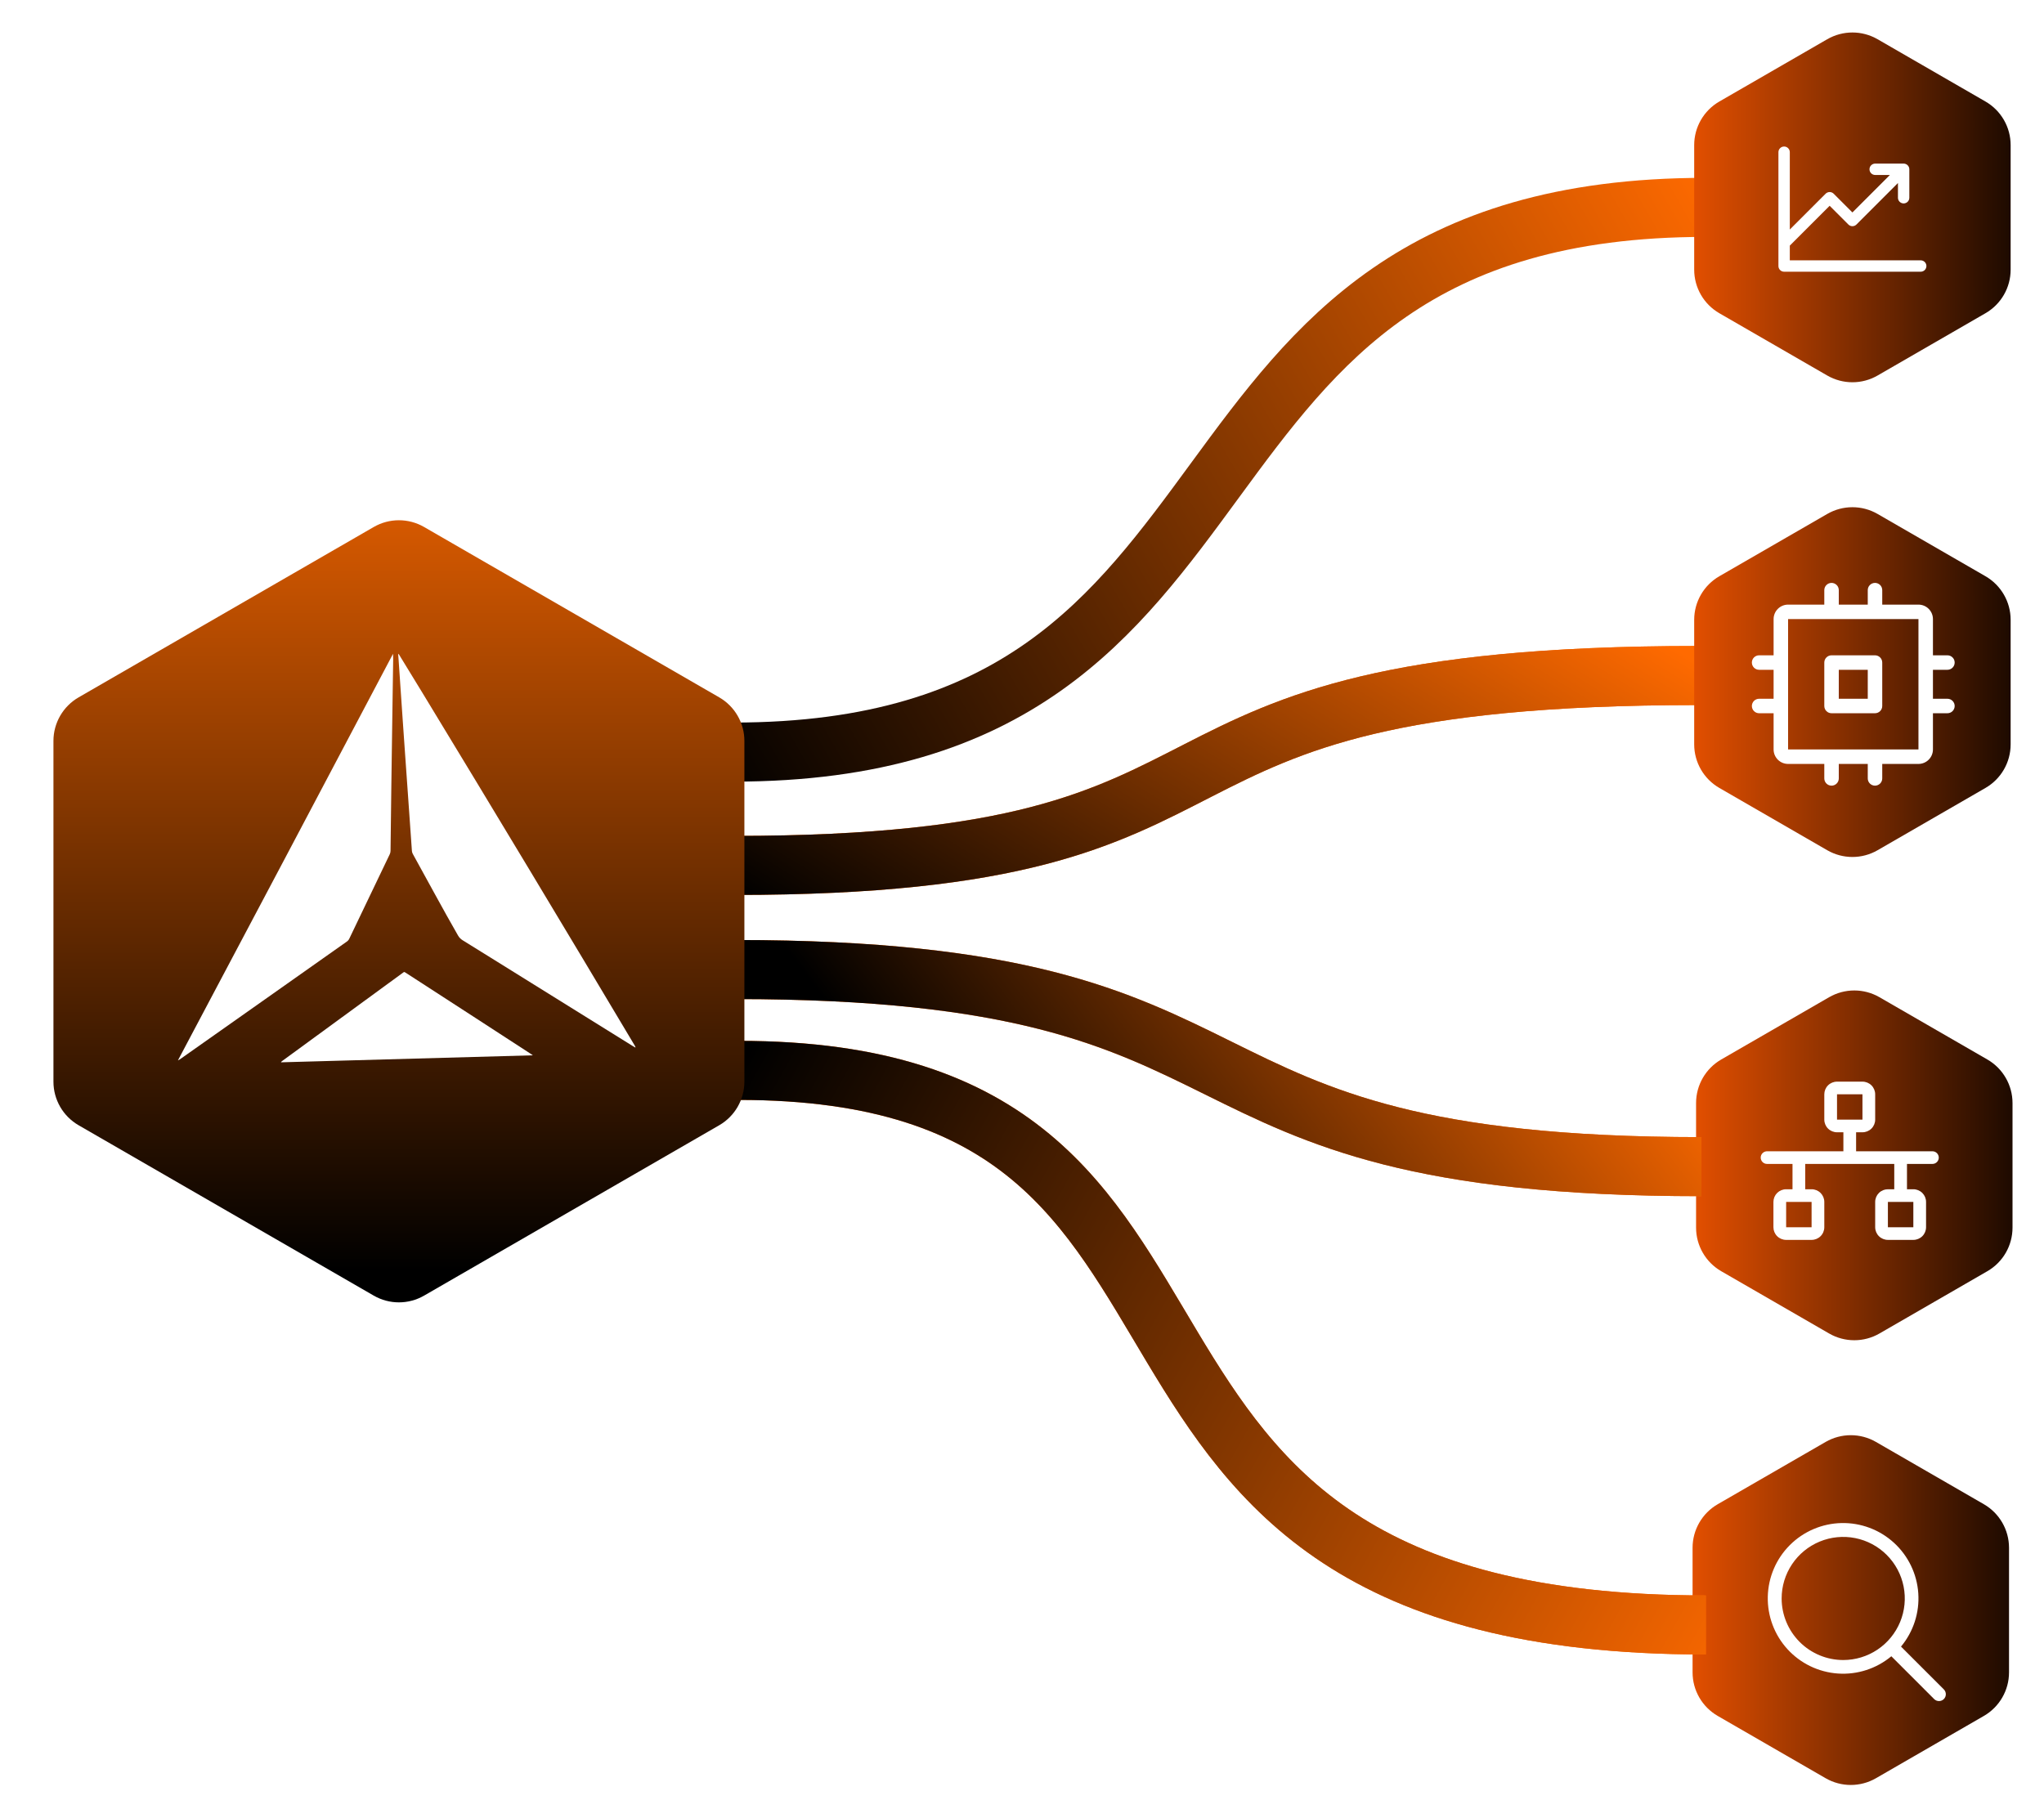
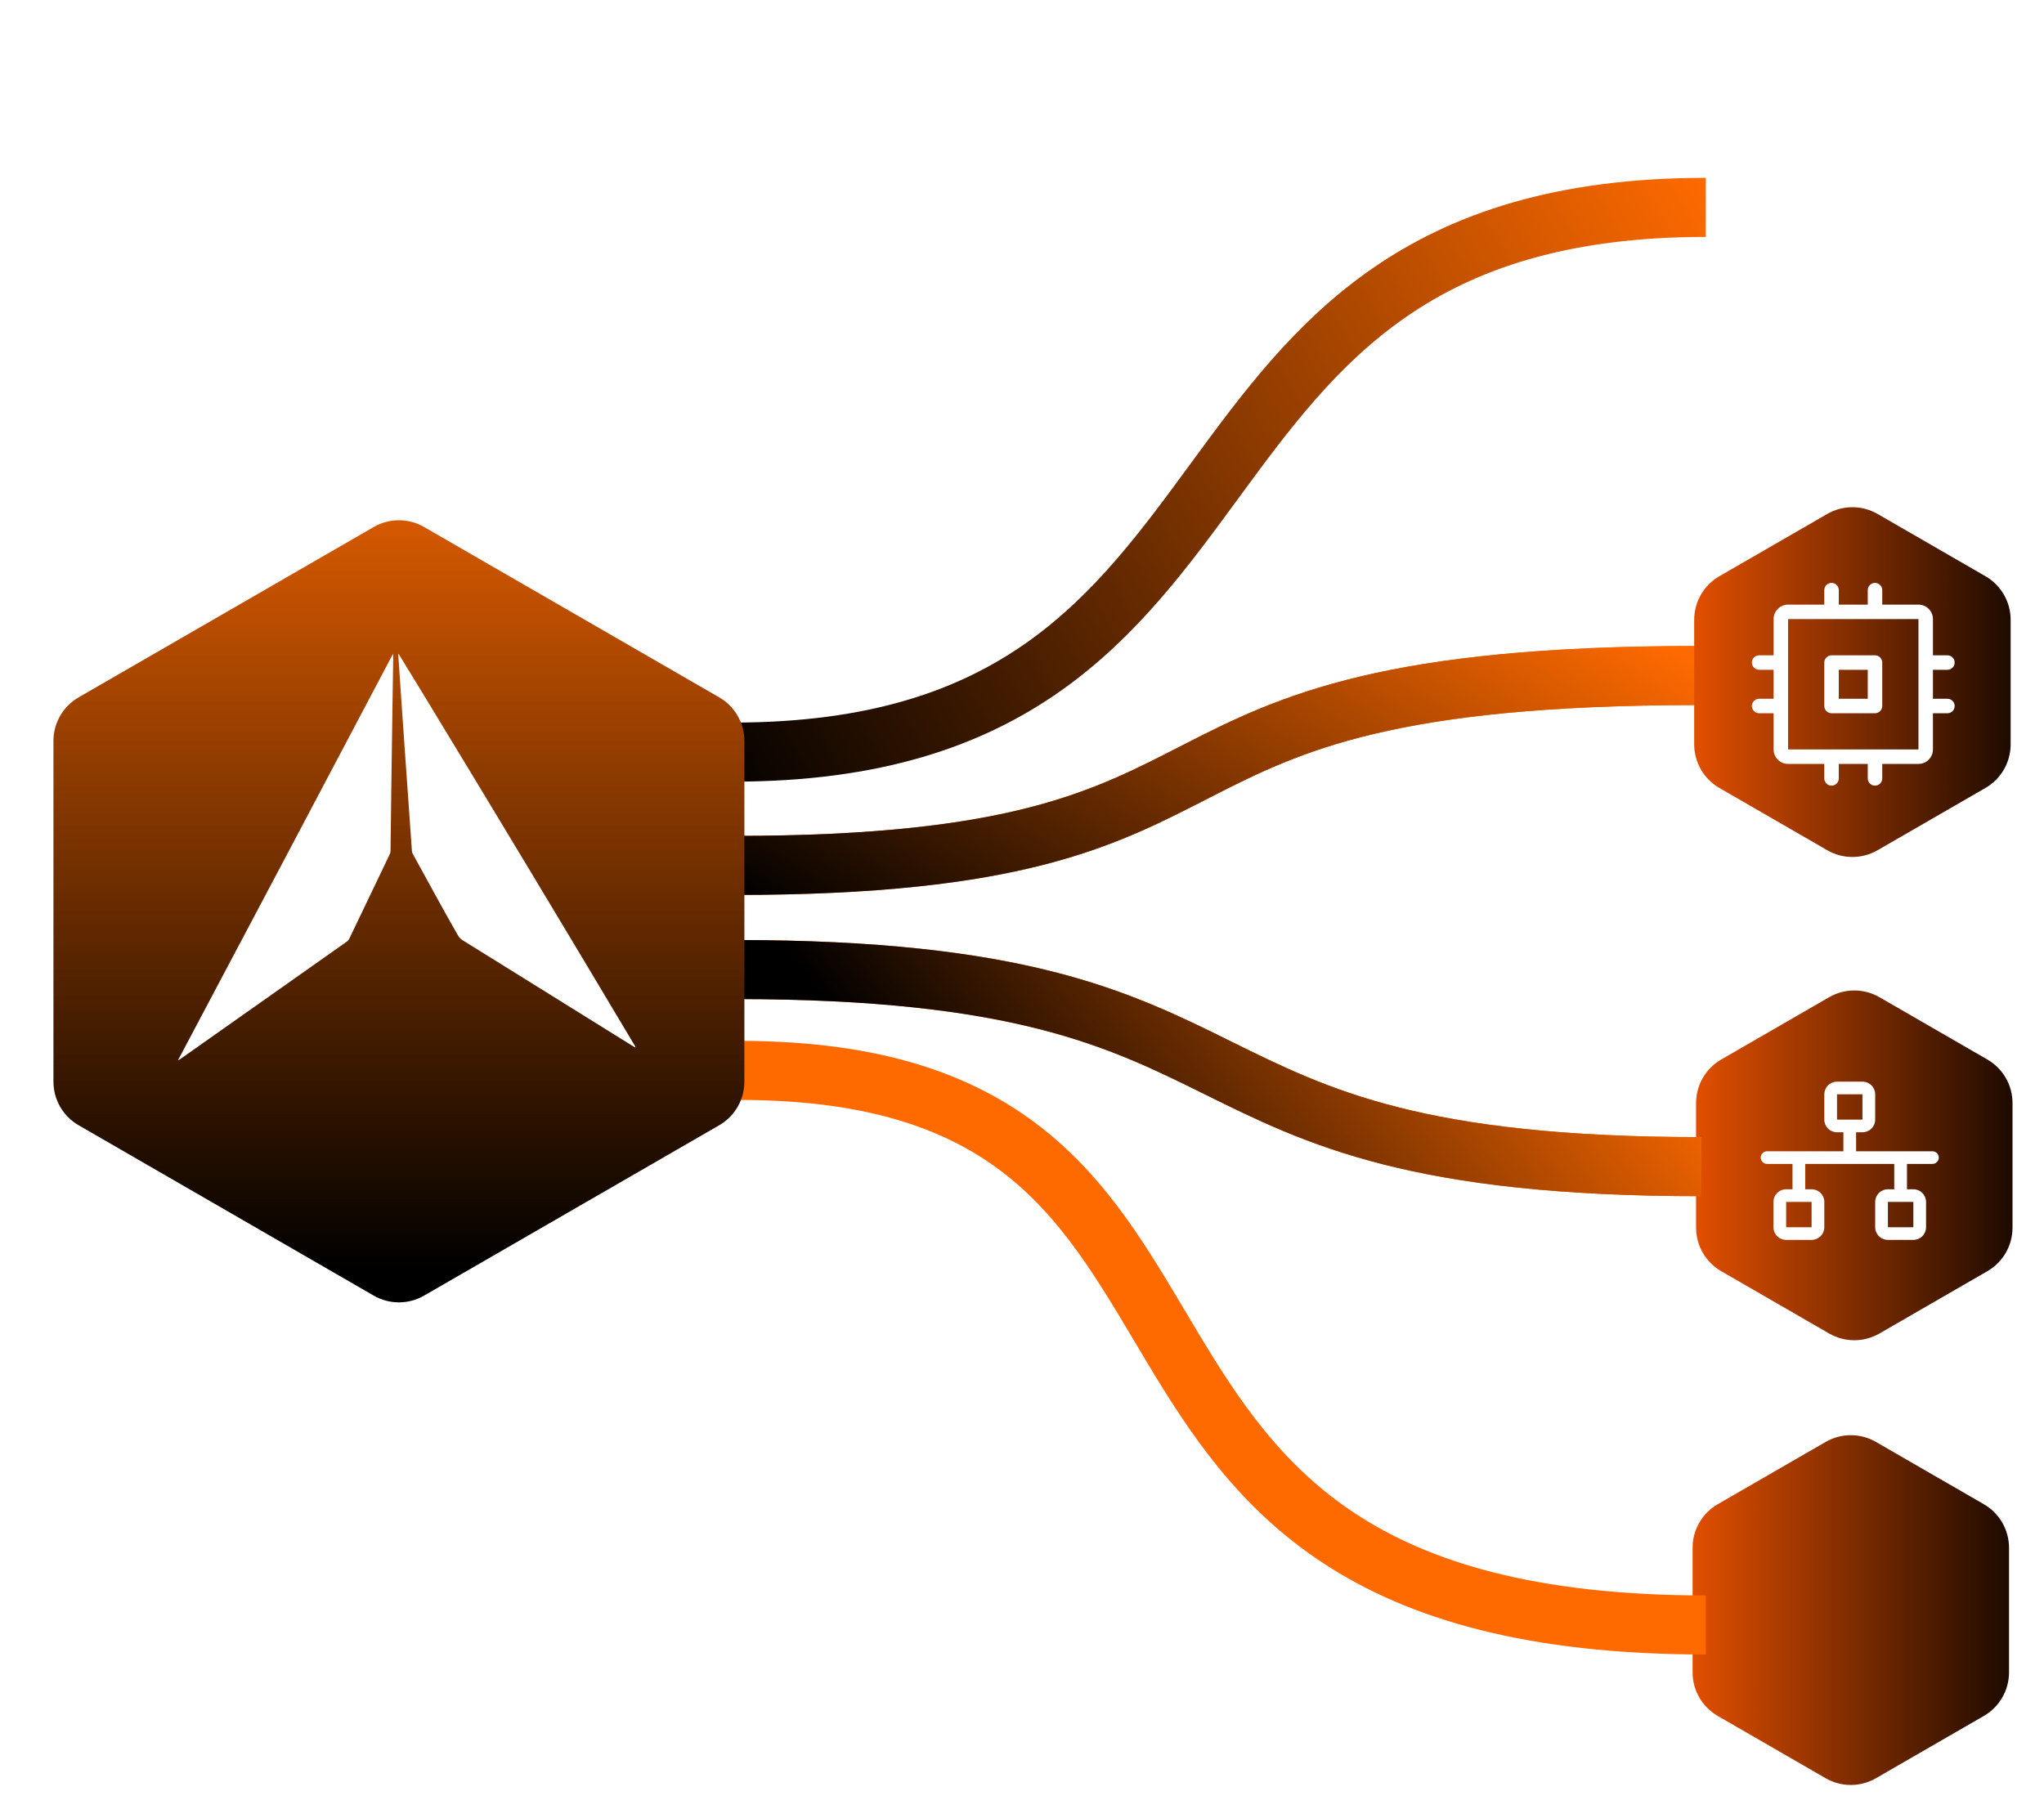
<svg xmlns="http://www.w3.org/2000/svg" width="579" height="515" viewBox="0 0 579 515" fill="none">
  <path d="M207.701 213.084C368.54 213.084 319.265 58.753 483.203 58.753" stroke="url(#paint0_linear_4106_1198)" stroke-width="16.735" />
  <g filter="url(#filter0_di_4106_1198)">
-     <path d="M517.602 11.115C522.013 8.569 527.447 8.569 531.858 11.115L562.422 28.762C566.833 31.308 569.55 36.014 569.55 41.107V76.4C569.55 81.493 566.833 86.199 562.422 88.745L531.858 106.392C527.447 108.938 522.013 108.938 517.602 106.392L487.038 88.745C482.627 86.199 479.91 81.493 479.91 76.4V41.107C479.91 36.014 482.627 31.308 487.038 28.762L517.602 11.115Z" fill="url(#paint1_linear_4106_1198)" />
-   </g>
+     </g>
  <g filter="url(#filter1_di_4106_1198)">
    <path d="M545.689 75.37C545.689 75.798 545.52 76.208 545.217 76.51C544.915 76.813 544.505 76.983 544.077 76.983H505.383C504.955 76.983 504.545 76.813 504.243 76.51C503.94 76.208 503.771 75.798 503.771 75.37V43.125C503.771 42.697 503.94 42.287 504.243 41.985C504.545 41.683 504.955 41.513 505.383 41.513C505.81 41.513 506.22 41.683 506.523 41.985C506.825 42.287 506.995 42.697 506.995 43.125V65.03L517.14 54.882C517.29 54.733 517.468 54.614 517.664 54.532C517.859 54.451 518.069 54.41 518.281 54.41C518.493 54.41 518.703 54.451 518.898 54.532C519.094 54.614 519.272 54.733 519.422 54.882L524.73 60.193L535.349 49.574H531.179C530.751 49.574 530.341 49.404 530.039 49.102C529.737 48.8 529.567 48.389 529.567 47.962C529.567 47.534 529.737 47.124 530.039 46.822C530.341 46.519 530.751 46.349 531.179 46.349H539.24C539.668 46.349 540.078 46.519 540.38 46.822C540.683 47.124 540.853 47.534 540.853 47.962V56.023C540.853 56.451 540.683 56.861 540.38 57.163C540.078 57.465 539.668 57.635 539.24 57.635C538.813 57.635 538.403 57.465 538.1 57.163C537.798 56.861 537.628 56.451 537.628 56.023V51.853L525.871 63.613C525.721 63.763 525.543 63.882 525.347 63.963C525.152 64.044 524.942 64.086 524.73 64.086C524.518 64.086 524.308 64.044 524.113 63.963C523.917 63.882 523.739 63.763 523.589 63.613L518.281 58.303L506.995 69.588V73.758H544.077C544.505 73.758 544.915 73.928 545.217 74.23C545.52 74.533 545.689 74.943 545.689 75.37Z" fill="white" />
  </g>
  <path d="M208.092 245.192C368.93 245.192 306.25 191.391 481.034 191.391" stroke="#FF6A00" stroke-width="16.735" />
  <path d="M208.092 245.192C368.93 245.192 306.25 191.391 481.034 191.391" stroke="url(#paint2_linear_4106_1198)" stroke-width="16.735" />
  <g filter="url(#filter2_di_4106_1198)">
    <path d="M517.602 145.612C522.013 143.066 527.447 143.066 531.858 145.612L562.422 163.259C566.833 165.805 569.55 170.511 569.55 175.604V210.897C569.55 215.99 566.833 220.696 562.422 223.242L531.858 240.889C527.447 243.435 522.013 243.435 517.602 240.889L487.038 223.242C482.627 220.696 479.91 215.99 479.91 210.897V175.604C479.91 170.511 482.627 165.805 487.038 163.259L517.602 145.612Z" fill="url(#paint3_linear_4106_1198)" />
  </g>
  <path d="M531.127 185.663H518.817C518.273 185.663 517.751 185.879 517.367 186.264C516.982 186.649 516.766 187.171 516.766 187.715V200.025C516.766 200.569 516.982 201.091 517.367 201.476C517.751 201.86 518.273 202.076 518.817 202.076H531.127C531.671 202.076 532.193 201.86 532.578 201.476C532.963 201.091 533.179 200.569 533.179 200.025V187.715C533.179 187.171 532.963 186.649 532.578 186.264C532.193 185.879 531.671 185.663 531.127 185.663ZM529.076 197.973H520.869V189.766H529.076V197.973ZM551.644 197.973H547.541V189.766H551.644C552.188 189.766 552.71 189.55 553.095 189.166C553.48 188.781 553.696 188.259 553.696 187.715C553.696 187.171 553.48 186.649 553.095 186.264C552.71 185.879 552.188 185.663 551.644 185.663H547.541V175.405C547.541 174.317 547.108 173.273 546.339 172.503C545.569 171.734 544.526 171.301 543.437 171.301H533.179V167.198C533.179 166.654 532.963 166.132 532.578 165.747C532.193 165.363 531.671 165.146 531.127 165.146C530.583 165.146 530.061 165.363 529.677 165.747C529.292 166.132 529.076 166.654 529.076 167.198V171.301H520.869V167.198C520.869 166.654 520.653 166.132 520.268 165.747C519.883 165.363 519.361 165.146 518.817 165.146C518.273 165.146 517.751 165.363 517.367 165.747C516.982 166.132 516.766 166.654 516.766 167.198V171.301H506.507C505.419 171.301 504.375 171.734 503.606 172.503C502.836 173.273 502.404 174.317 502.404 175.405V185.663H498.301C497.757 185.663 497.235 185.879 496.85 186.264C496.465 186.649 496.249 187.171 496.249 187.715C496.249 188.259 496.465 188.781 496.85 189.166C497.235 189.55 497.757 189.766 498.301 189.766H502.404V197.973H498.301C497.757 197.973 497.235 198.189 496.85 198.574C496.465 198.959 496.249 199.481 496.249 200.025C496.249 200.569 496.465 201.091 496.85 201.476C497.235 201.86 497.757 202.076 498.301 202.076H502.404V212.335C502.404 213.423 502.836 214.467 503.606 215.236C504.375 216.006 505.419 216.438 506.507 216.438H516.766V220.541C516.766 221.086 516.982 221.607 517.367 221.992C517.751 222.377 518.273 222.593 518.817 222.593C519.361 222.593 519.883 222.377 520.268 221.992C520.653 221.607 520.869 221.086 520.869 220.541V216.438H529.076V220.541C529.076 221.086 529.292 221.607 529.677 221.992C530.061 222.377 530.583 222.593 531.127 222.593C531.671 222.593 532.193 222.377 532.578 221.992C532.963 221.607 533.179 221.086 533.179 220.541V216.438H543.437C544.526 216.438 545.569 216.006 546.339 215.236C547.108 214.467 547.541 213.423 547.541 212.335V202.076H551.644C552.188 202.076 552.71 201.86 553.095 201.476C553.48 201.091 553.696 200.569 553.696 200.025C553.696 199.481 553.48 198.959 553.095 198.574C552.71 198.189 552.188 197.973 551.644 197.973ZM543.437 212.335H506.507V175.405H543.437V199.991C543.437 199.991 543.437 200.015 543.437 200.025C543.437 200.035 543.437 200.048 543.437 200.058V212.335Z" fill="white" />
  <g filter="url(#filter3_di_4106_1198)">
    <path d="M518.134 282.531C522.545 279.984 527.979 279.984 532.39 282.531L562.954 300.177C567.365 302.724 570.082 307.43 570.082 312.523V347.815C570.082 352.908 567.365 357.614 562.954 360.161L532.39 377.807C527.979 380.354 522.545 380.354 518.134 377.807L487.57 360.161C483.16 357.614 480.442 352.908 480.442 347.815V312.523C480.442 307.43 483.16 302.724 487.57 300.177L518.134 282.531Z" fill="url(#paint4_linear_4106_1198)" />
  </g>
  <path d="M547.391 326.18H525.774V320.799H527.575C528.531 320.799 529.447 320.421 530.123 319.749C530.799 319.076 531.178 318.164 531.178 317.212V310.039C531.178 309.087 530.799 308.175 530.123 307.502C529.447 306.83 528.531 306.452 527.575 306.452H520.37C519.414 306.452 518.498 306.83 517.822 307.502C517.146 308.175 516.767 309.087 516.767 310.039V317.212C516.767 318.164 517.146 319.076 517.822 319.749C518.498 320.421 519.414 320.799 520.37 320.799H522.171V326.18H500.553C500.076 326.18 499.617 326.369 499.28 326.705C498.942 327.041 498.752 327.497 498.752 327.973C498.752 328.449 498.942 328.905 499.28 329.241C499.617 329.578 500.076 329.767 500.553 329.767H507.759V336.94H505.958C505.002 336.94 504.086 337.318 503.41 337.991C502.734 338.664 502.355 339.576 502.355 340.527V347.701C502.355 348.652 502.734 349.565 503.41 350.237C504.086 350.91 505.002 351.288 505.958 351.288H513.164C514.119 351.288 515.036 350.91 515.711 350.237C516.387 349.565 516.767 348.652 516.767 347.701V340.527C516.767 339.576 516.387 338.664 515.711 337.991C515.036 337.318 514.119 336.94 513.164 336.94H511.362V329.767H536.583V336.94H534.781C533.826 336.94 532.909 337.318 532.234 337.991C531.558 338.664 531.178 339.576 531.178 340.527V347.701C531.178 348.652 531.558 349.565 532.234 350.237C532.909 350.91 533.826 351.288 534.781 351.288H541.987C542.943 351.288 543.859 350.91 544.535 350.237C545.21 349.565 545.59 348.652 545.59 347.701V340.527C545.59 339.576 545.21 338.664 544.535 337.991C543.859 337.318 542.943 336.94 541.987 336.94H540.186V329.767H547.391C547.869 329.767 548.327 329.578 548.665 329.241C549.003 328.905 549.193 328.449 549.193 327.973C549.193 327.497 549.003 327.041 548.665 326.705C548.327 326.369 547.869 326.18 547.391 326.18ZM520.37 310.039H527.575V317.212H520.37V310.039ZM513.164 347.701H505.958V340.527H513.164V347.701ZM541.987 347.701H534.781V340.527H541.987V347.701Z" fill="white" />
  <g filter="url(#filter4_di_4106_1198)">
    <path d="M517.143 408.531C521.554 405.984 526.988 405.984 531.399 408.531L561.963 426.177C566.374 428.724 569.091 433.43 569.091 438.523V473.815C569.091 478.908 566.374 483.614 561.963 486.161L531.399 503.807C526.988 506.354 521.554 506.354 517.143 503.807L486.579 486.161C482.168 483.614 479.451 478.908 479.451 473.815V438.523C479.451 433.43 482.168 428.724 486.579 426.177L517.143 408.531Z" fill="url(#paint5_linear_4106_1198)" />
  </g>
-   <path d="M550.625 478.641L538.496 466.514C542.011 462.293 543.764 456.88 543.39 451.4C543.016 445.92 540.544 440.795 536.487 437.091C532.431 433.388 527.102 431.39 521.611 431.515C516.119 431.64 510.888 433.877 507.003 437.761C503.119 441.645 500.882 446.877 500.757 452.369C500.633 457.86 502.63 463.188 506.333 467.245C510.037 471.301 515.162 473.774 520.642 474.148C526.122 474.522 531.536 472.769 535.756 469.254L547.883 481.383C548.063 481.563 548.277 481.706 548.512 481.803C548.747 481.901 548.999 481.951 549.254 481.951C549.509 481.951 549.761 481.901 549.996 481.803C550.231 481.706 550.445 481.563 550.625 481.383C550.805 481.203 550.948 480.989 551.045 480.754C551.143 480.519 551.193 480.266 551.193 480.012C551.193 479.757 551.143 479.505 551.045 479.27C550.948 479.034 550.805 478.821 550.625 478.641ZM504.681 452.881C504.681 449.431 505.704 446.059 507.621 443.191C509.537 440.322 512.261 438.087 515.448 436.767C518.635 435.447 522.142 435.101 525.525 435.774C528.909 436.447 532.017 438.108 534.456 440.548C536.895 442.987 538.556 446.095 539.229 449.478C539.902 452.861 539.557 456.368 538.237 459.555C536.916 462.742 534.681 465.466 531.813 467.383C528.945 469.299 525.572 470.322 522.123 470.322C517.499 470.317 513.065 468.478 509.796 465.208C506.526 461.938 504.686 457.505 504.681 452.881Z" fill="white" />
  <path d="M208.283 274.692C369.122 274.692 321.126 330.537 481.964 330.537" stroke="#FF6A00" stroke-width="16.735" />
  <path d="M208.283 274.692C369.122 274.692 321.126 330.537 481.964 330.537" stroke="url(#paint6_linear_4106_1198)" stroke-width="16.735" />
  <path d="M209.251 303.265C370.089 303.265 284.867 460.385 483.203 460.385" stroke="#FF6A00" stroke-width="16.735" />
-   <path d="M209.251 303.265C370.089 303.265 284.867 460.385 483.203 460.385" stroke="url(#paint7_linear_4106_1198)" stroke-width="16.735" />
  <g filter="url(#filter5_di_4106_1198)">
    <path d="M105.872 149.307C110.283 146.761 115.717 146.761 120.128 149.307L203.733 197.577C208.144 200.123 210.861 204.829 210.861 209.922L210.861 306.462C210.861 311.554 208.144 316.261 203.733 318.807L120.128 367.077C115.717 369.623 110.283 369.623 105.872 367.077L22.267 318.807C17.856 316.261 15.139 311.554 15.139 306.462L15.139 209.922C15.139 204.829 17.856 200.123 22.267 197.577L105.872 149.307Z" fill="url(#paint8_linear_4106_1198)" />
  </g>
  <path d="M111.334 185.239C111.348 185.741 111.362 186.243 111.376 186.746C111.329 190.068 111.279 193.394 111.226 196.723C111.139 202.838 111.051 208.954 110.961 215.069C110.922 217.932 110.883 220.797 110.841 223.663C110.771 229.473 110.699 235.281 110.625 241.087C110.621 241.418 110.543 241.744 110.395 242.044C106.554 250.043 102.722 258.044 98.898 266.045C98.711 266.384 98.433 266.67 98.093 266.877L75.019 283.163L51.116 300.019C50.9 300.184 50.661 300.319 50.405 300.421C70.758 262.049 91.068 223.655 111.334 185.239Z" fill="white" />
  <path d="M112.877 185.195C115.172 188.95 117.478 192.699 119.763 196.46C139.92 229.627 159.926 262.873 179.781 296.197C179.908 296.385 179.991 296.596 180.025 296.816C179.795 296.681 179.554 296.561 179.329 296.421L141.017 272.582C137.722 270.524 134.414 268.47 131.094 266.421C130.52 266.078 130.053 265.6 129.738 265.036C125.36 257.414 121.216 249.665 116.965 241.989C116.806 241.721 116.709 241.425 116.682 241.119C116.443 237.559 116.182 234 115.932 230.435C115.5 224.364 115.072 218.292 114.648 212.22C114.459 209.506 114.265 206.792 114.081 204.073C113.665 198.032 113.253 191.99 112.843 185.947C112.837 185.7 112.711 185.447 112.92 185.209L112.877 185.195Z" fill="white" />
-   <path d="M79.573 300.977C79.712 300.757 79.907 300.576 80.141 300.45L113.676 275.934L113.936 275.748C114.535 275.343 114.351 275.226 115.107 275.715L134.741 288.439L150.121 298.433C150.358 298.585 150.585 298.752 150.937 298.992L79.573 300.977Z" fill="white" />
  <defs>
    <filter id="filter0_di_4106_1198" x="471.61" y="0.906" width="106.24" height="115.696" filterUnits="userSpaceOnUse" color-interpolation-filters="sRGB">
      <feFlood flood-opacity="0" result="BackgroundImageFix" />
      <feColorMatrix in="SourceAlpha" type="matrix" values="0 0 0 0 0 0 0 0 0 0 0 0 0 0 0 0 0 0 127 0" result="hardAlpha" />
      <feOffset />
      <feGaussianBlur stdDeviation="4.15" />
      <feComposite in2="hardAlpha" operator="out" />
      <feColorMatrix type="matrix" values="0 0 0 0 0 0 0 0 0 0 0 0 0 0 0 0 0 0 0.25 0" />
      <feBlend mode="normal" in2="BackgroundImageFix" result="effect1_dropShadow_4106_1198" />
      <feBlend mode="normal" in="SourceGraphic" in2="effect1_dropShadow_4106_1198" result="shape" />
      <feColorMatrix in="SourceAlpha" type="matrix" values="0 0 0 0 0 0 0 0 0 0 0 0 0 0 0 0 0 0 127 0" result="hardAlpha" />
      <feOffset />
      <feGaussianBlur stdDeviation="11.75" />
      <feComposite in2="hardAlpha" operator="arithmetic" k2="-1" k3="1" />
      <feColorMatrix type="matrix" values="0 0 0 0 1 0 0 0 0 1 0 0 0 0 1 0 0 0 0.25 0" />
      <feBlend mode="normal" in2="shape" result="effect2_innerShadow_4106_1198" />
    </filter>
    <filter id="filter1_di_4106_1198" x="476.35" y="14.092" width="96.761" height="90.311" filterUnits="userSpaceOnUse" color-interpolation-filters="sRGB">
      <feFlood flood-opacity="0" result="BackgroundImageFix" />
      <feColorMatrix in="SourceAlpha" type="matrix" values="0 0 0 0 0 0 0 0 0 0 0 0 0 0 0 0 0 0 127 0" result="hardAlpha" />
      <feOffset />
      <feGaussianBlur stdDeviation="2.962" />
      <feComposite in2="hardAlpha" operator="out" />
      <feColorMatrix type="matrix" values="0 0 0 0 0 0 0 0 0 0 0 0 0 0 0 0 0 0 0.25 0" />
      <feBlend mode="normal" in2="BackgroundImageFix" result="effect1_dropShadow_4106_1198" />
      <feBlend mode="normal" in="SourceGraphic" in2="effect1_dropShadow_4106_1198" result="shape" />
      <feColorMatrix in="SourceAlpha" type="matrix" values="0 0 0 0 0 0 0 0 0 0 0 0 0 0 0 0 0 0 127 0" result="hardAlpha" />
      <feOffset />
      <feGaussianBlur stdDeviation="8.386" />
      <feComposite in2="hardAlpha" operator="arithmetic" k2="-1" k3="1" />
      <feColorMatrix type="matrix" values="0 0 0 0 1 0 0 0 0 1 0 0 0 0 1 0 0 0 0.25 0" />
      <feBlend mode="normal" in2="shape" result="effect2_innerShadow_4106_1198" />
    </filter>
    <filter id="filter2_di_4106_1198" x="471.61" y="135.403" width="106.24" height="115.696" filterUnits="userSpaceOnUse" color-interpolation-filters="sRGB">
      <feFlood flood-opacity="0" result="BackgroundImageFix" />
      <feColorMatrix in="SourceAlpha" type="matrix" values="0 0 0 0 0 0 0 0 0 0 0 0 0 0 0 0 0 0 127 0" result="hardAlpha" />
      <feOffset />
      <feGaussianBlur stdDeviation="4.15" />
      <feComposite in2="hardAlpha" operator="out" />
      <feColorMatrix type="matrix" values="0 0 0 0 0 0 0 0 0 0 0 0 0 0 0 0 0 0 0.25 0" />
      <feBlend mode="normal" in2="BackgroundImageFix" result="effect1_dropShadow_4106_1198" />
      <feBlend mode="normal" in="SourceGraphic" in2="effect1_dropShadow_4106_1198" result="shape" />
      <feColorMatrix in="SourceAlpha" type="matrix" values="0 0 0 0 0 0 0 0 0 0 0 0 0 0 0 0 0 0 127 0" result="hardAlpha" />
      <feOffset />
      <feGaussianBlur stdDeviation="11.75" />
      <feComposite in2="hardAlpha" operator="arithmetic" k2="-1" k3="1" />
      <feColorMatrix type="matrix" values="0 0 0 0 1 0 0 0 0 1 0 0 0 0 1 0 0 0 0.25 0" />
      <feBlend mode="normal" in2="shape" result="effect2_innerShadow_4106_1198" />
    </filter>
    <filter id="filter3_di_4106_1198" x="472.142" y="272.321" width="106.24" height="115.696" filterUnits="userSpaceOnUse" color-interpolation-filters="sRGB">
      <feFlood flood-opacity="0" result="BackgroundImageFix" />
      <feColorMatrix in="SourceAlpha" type="matrix" values="0 0 0 0 0 0 0 0 0 0 0 0 0 0 0 0 0 0 127 0" result="hardAlpha" />
      <feOffset />
      <feGaussianBlur stdDeviation="4.15" />
      <feComposite in2="hardAlpha" operator="out" />
      <feColorMatrix type="matrix" values="0 0 0 0 0 0 0 0 0 0 0 0 0 0 0 0 0 0 0.25 0" />
      <feBlend mode="normal" in2="BackgroundImageFix" result="effect1_dropShadow_4106_1198" />
      <feBlend mode="normal" in="SourceGraphic" in2="effect1_dropShadow_4106_1198" result="shape" />
      <feColorMatrix in="SourceAlpha" type="matrix" values="0 0 0 0 0 0 0 0 0 0 0 0 0 0 0 0 0 0 127 0" result="hardAlpha" />
      <feOffset />
      <feGaussianBlur stdDeviation="11.75" />
      <feComposite in2="hardAlpha" operator="arithmetic" k2="-1" k3="1" />
      <feColorMatrix type="matrix" values="0 0 0 0 1 0 0 0 0 1 0 0 0 0 1 0 0 0 0.25 0" />
      <feBlend mode="normal" in2="shape" result="effect2_innerShadow_4106_1198" />
    </filter>
    <filter id="filter4_di_4106_1198" x="471.151" y="398.321" width="106.24" height="115.696" filterUnits="userSpaceOnUse" color-interpolation-filters="sRGB">
      <feFlood flood-opacity="0" result="BackgroundImageFix" />
      <feColorMatrix in="SourceAlpha" type="matrix" values="0 0 0 0 0 0 0 0 0 0 0 0 0 0 0 0 0 0 127 0" result="hardAlpha" />
      <feOffset />
      <feGaussianBlur stdDeviation="4.15" />
      <feComposite in2="hardAlpha" operator="out" />
      <feColorMatrix type="matrix" values="0 0 0 0 0 0 0 0 0 0 0 0 0 0 0 0 0 0 0.25 0" />
      <feBlend mode="normal" in2="BackgroundImageFix" result="effect1_dropShadow_4106_1198" />
      <feBlend mode="normal" in="SourceGraphic" in2="effect1_dropShadow_4106_1198" result="shape" />
      <feColorMatrix in="SourceAlpha" type="matrix" values="0 0 0 0 0 0 0 0 0 0 0 0 0 0 0 0 0 0 127 0" result="hardAlpha" />
      <feOffset />
      <feGaussianBlur stdDeviation="11.75" />
      <feComposite in2="hardAlpha" operator="arithmetic" k2="-1" k3="1" />
      <feColorMatrix type="matrix" values="0 0 0 0 1 0 0 0 0 1 0 0 0 0 1 0 0 0 0.25 0" />
      <feBlend mode="normal" in2="shape" result="effect2_innerShadow_4106_1198" />
    </filter>
    <filter id="filter5_di_4106_1198" x="6.839" y="139.097" width="212.323" height="238.189" filterUnits="userSpaceOnUse" color-interpolation-filters="sRGB">
      <feFlood flood-opacity="0" result="BackgroundImageFix" />
      <feColorMatrix in="SourceAlpha" type="matrix" values="0 0 0 0 0 0 0 0 0 0 0 0 0 0 0 0 0 0 127 0" result="hardAlpha" />
      <feOffset />
      <feGaussianBlur stdDeviation="4.15" />
      <feComposite in2="hardAlpha" operator="out" />
      <feColorMatrix type="matrix" values="0 0 0 0 0 0 0 0 0 0 0 0 0 0 0 0 0 0 0.25 0" />
      <feBlend mode="normal" in2="BackgroundImageFix" result="effect1_dropShadow_4106_1198" />
      <feBlend mode="normal" in="SourceGraphic" in2="effect1_dropShadow_4106_1198" result="shape" />
      <feColorMatrix in="SourceAlpha" type="matrix" values="0 0 0 0 0 0 0 0 0 0 0 0 0 0 0 0 0 0 127 0" result="hardAlpha" />
      <feOffset />
      <feGaussianBlur stdDeviation="11.75" />
      <feComposite in2="hardAlpha" operator="arithmetic" k2="-1" k3="1" />
      <feColorMatrix type="matrix" values="0 0 0 0 1 0 0 0 0 1 0 0 0 0 1 0 0 0 0.25 0" />
      <feBlend mode="normal" in2="shape" result="effect2_innerShadow_4106_1198" />
    </filter>
    <linearGradient id="paint0_linear_4106_1198" x1="483.252" y1="48.416" x2="196.252" y2="213.416" gradientUnits="userSpaceOnUse">
      <stop stop-color="#FF6A00" />
      <stop offset="1" />
    </linearGradient>
    <linearGradient id="paint1_linear_4106_1198" x1="466.451" y1="47.075" x2="583.24" y2="47.075" gradientUnits="userSpaceOnUse">
      <stop stop-color="#FF5900" />
      <stop offset="1" />
    </linearGradient>
    <linearGradient id="paint2_linear_4106_1198" x1="481.083" y1="187.787" x2="377.985" y2="356.233" gradientUnits="userSpaceOnUse">
      <stop stop-color="#FF6A00" />
      <stop offset="1" />
    </linearGradient>
    <linearGradient id="paint3_linear_4106_1198" x1="466.451" y1="181.572" x2="583.24" y2="181.572" gradientUnits="userSpaceOnUse">
      <stop stop-color="#FF5900" />
      <stop offset="1" />
    </linearGradient>
    <linearGradient id="paint4_linear_4106_1198" x1="466.983" y1="318.49" x2="583.772" y2="318.49" gradientUnits="userSpaceOnUse">
      <stop stop-color="#FF5900" />
      <stop offset="1" />
    </linearGradient>
    <linearGradient id="paint5_linear_4106_1198" x1="465.992" y1="444.49" x2="582.781" y2="444.49" gradientUnits="userSpaceOnUse">
      <stop stop-color="#FF5900" />
      <stop offset="1" />
    </linearGradient>
    <linearGradient id="paint6_linear_4106_1198" x1="494.752" y1="316.416" x2="343.569" y2="429.958" gradientUnits="userSpaceOnUse">
      <stop stop-color="#FF6A00" />
      <stop offset="1" />
    </linearGradient>
    <linearGradient id="paint7_linear_4106_1198" x1="505.252" y1="460.416" x2="212.569" y2="297.458" gradientUnits="userSpaceOnUse">
      <stop stop-color="#FF6A00" />
      <stop offset="1" />
    </linearGradient>
    <linearGradient id="paint8_linear_4106_1198" x1="113.252" y1="105.192" x2="113.252" y2="360.192" gradientUnits="userSpaceOnUse">
      <stop stop-color="#FF6A00" />
      <stop offset="1" />
    </linearGradient>
  </defs>
</svg>